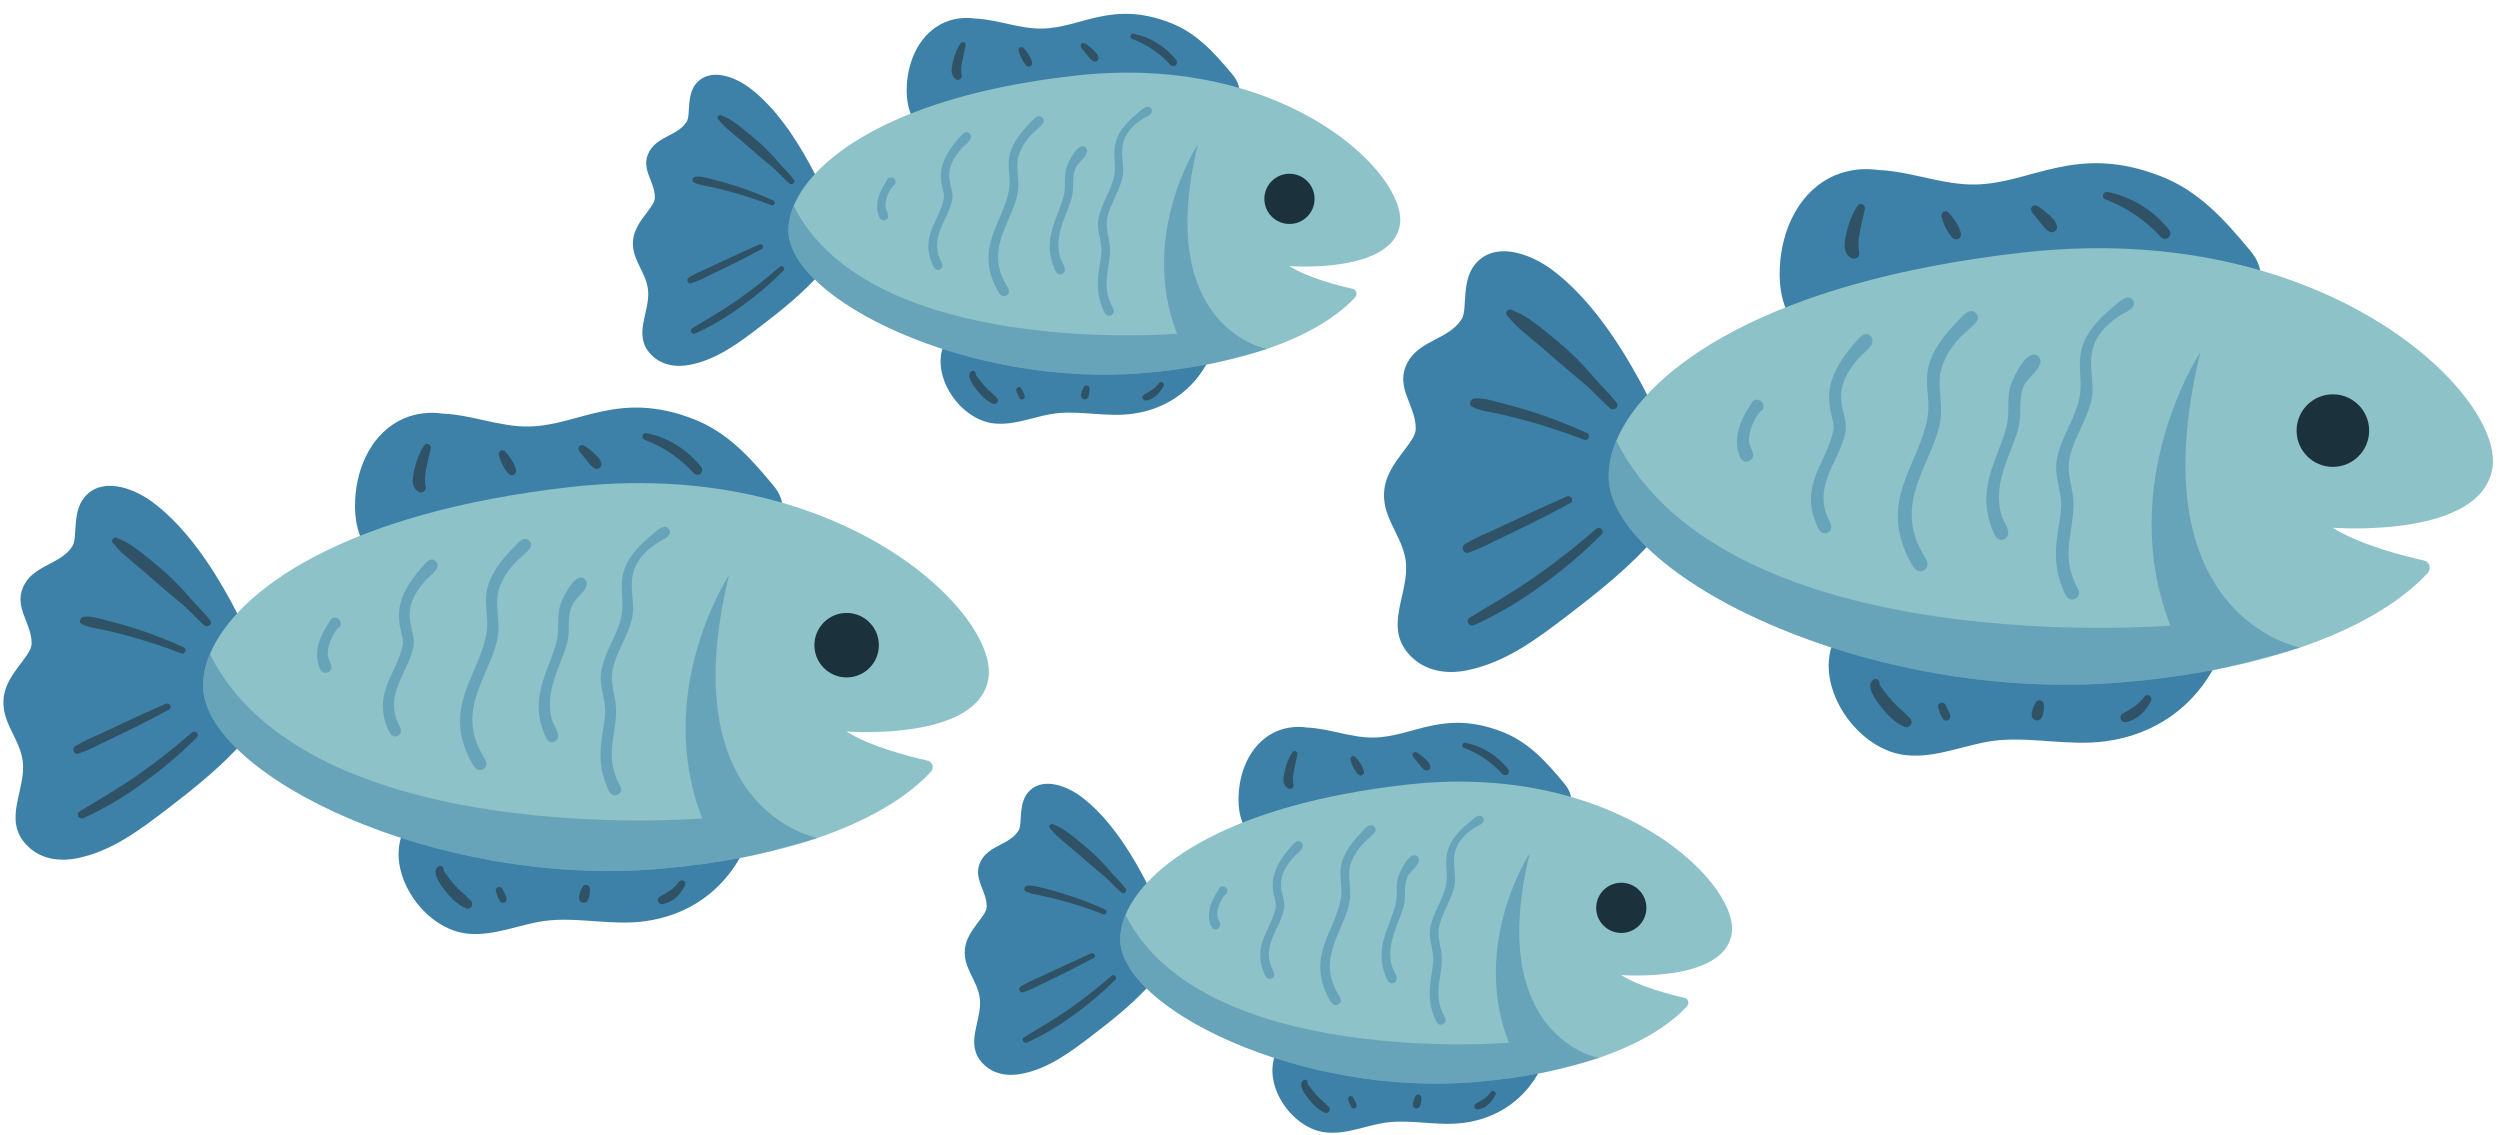
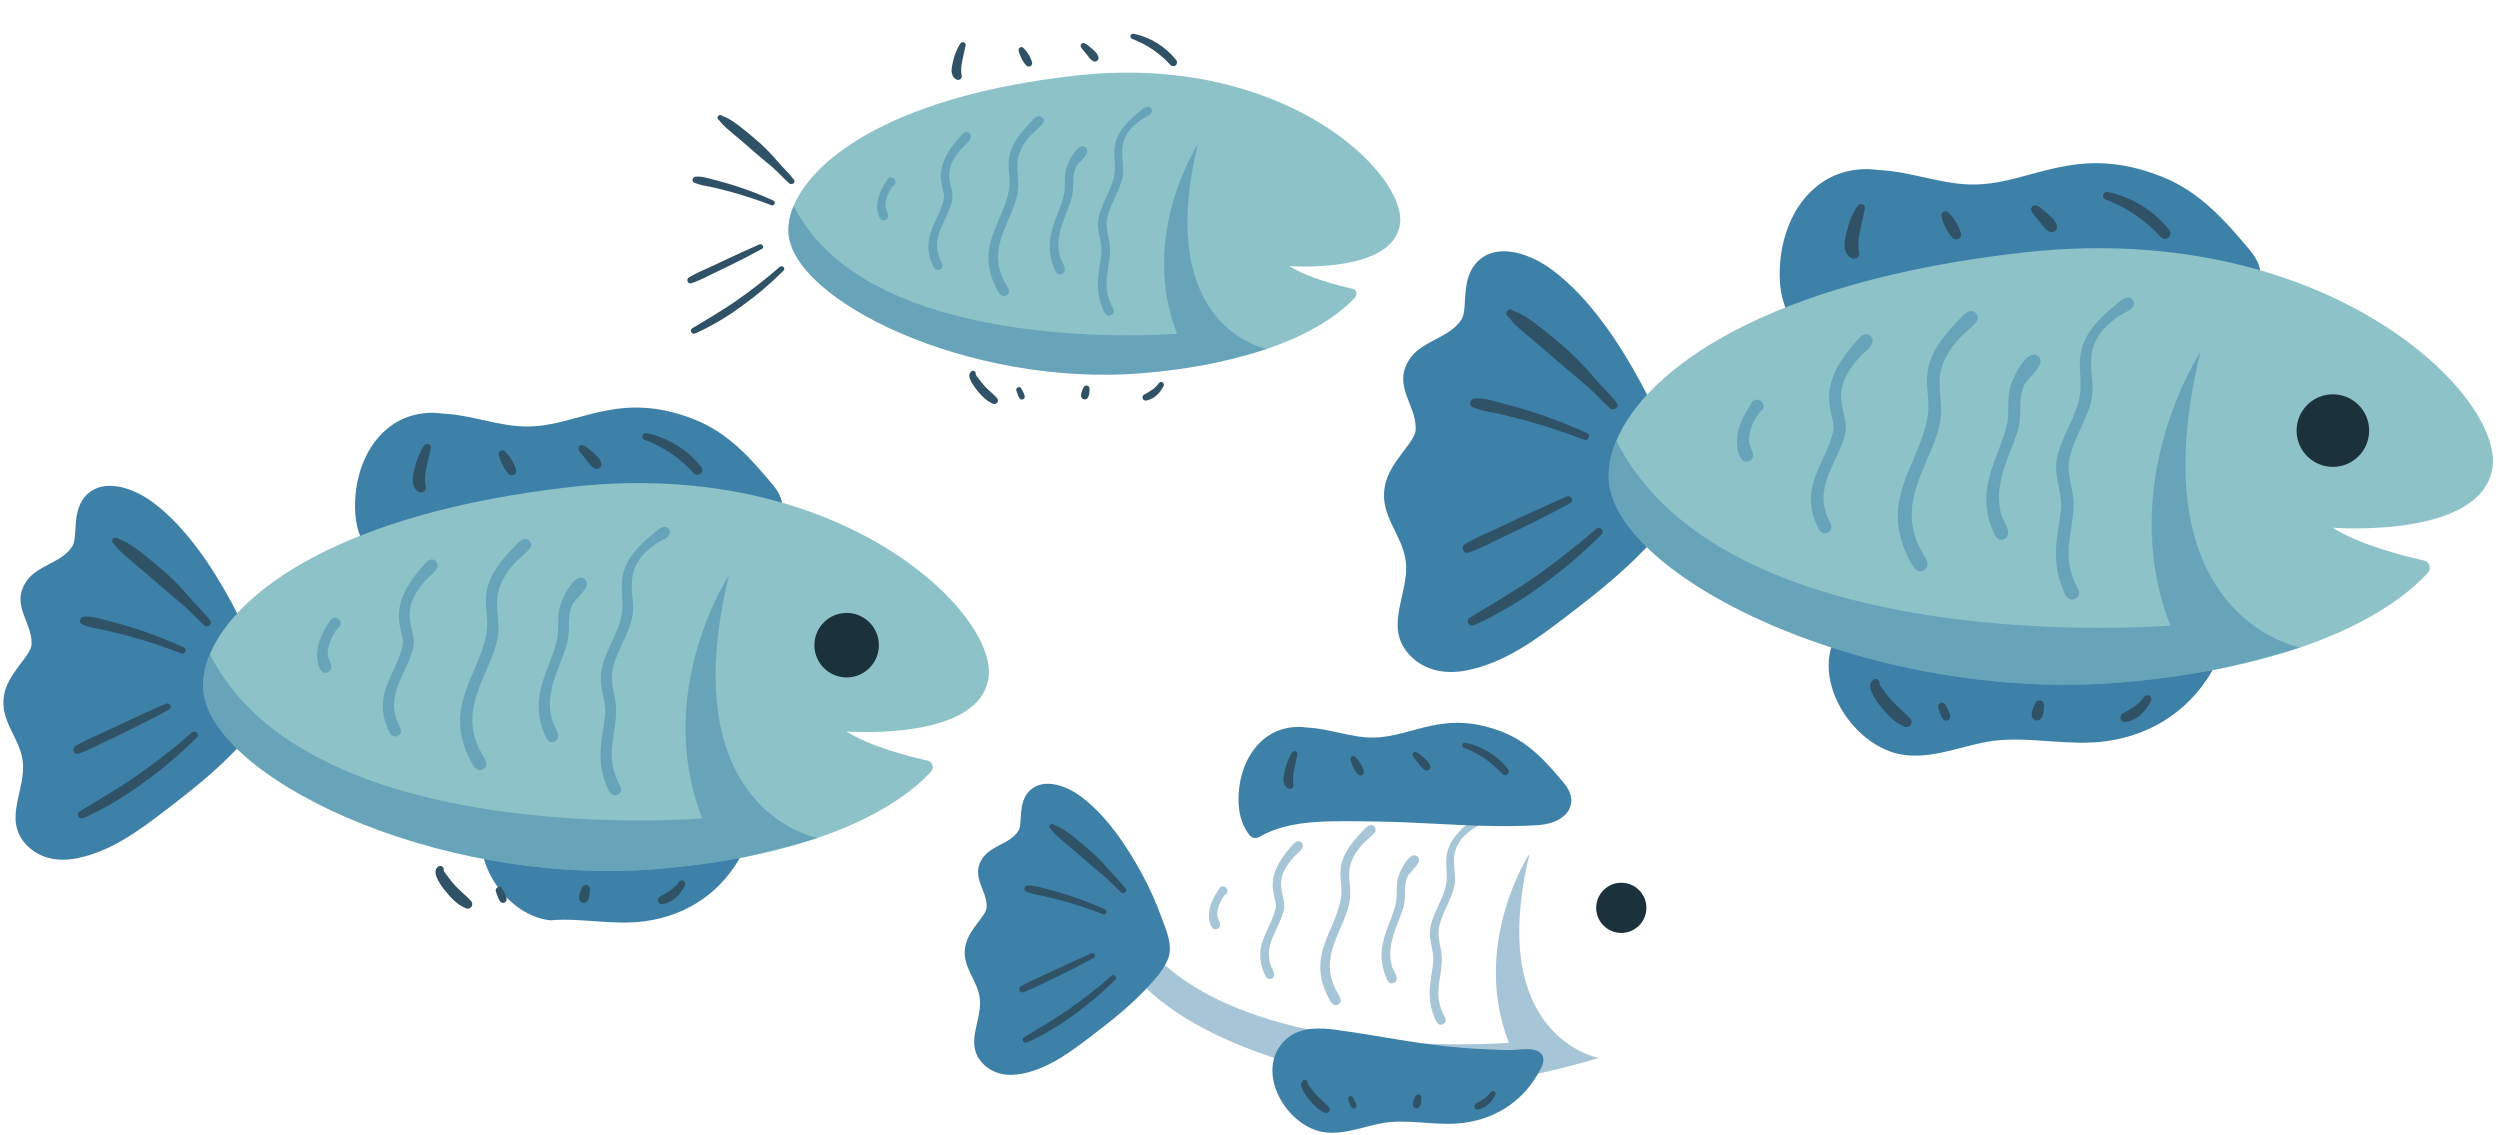
<svg xmlns="http://www.w3.org/2000/svg" height="434.6" preserveAspectRatio="xMidYMid meet" version="1.0" viewBox="-1.3 -5.3 957.5 434.6" width="957.5" zoomAndPan="magnify">
  <g>
    <g id="change1_5">
-       <path d="M298.37,189.593c-0.228,2.875-1.668,5.517-3.96,7.267c-3.551,2.98-8.348,4.015-12.975,4.298 c-25.932,1.587-52.532-1.466-78.561-1.8c-10.401-0.133-20.875-0.471-31.264,0.314 c-9.314,0.689-18.676,2.585-26.855,7.296c-1.412,0.812-3.193,0.58-4.349-0.568 c-4.772-5.702-6.064-13.047-5.678-20.307c0.652-12.697,6.487-25.84,18.749-31.168 c4.676-1.941,9.793-2.567,14.799-1.812c11.15,0.435,21.95,5.195,33.197,4.929 c19.256-0.447,34.079-14.025,62.842-2.839c13.238,5.148,21.742,14.845,30.583,25.424 C297.223,183.407,298.545,186.546,298.37,189.593z M283.282,321.019c-7.647,15.028-21.105,24.306-37.715,26.529 c-12.117,1.619-24.076-1.377-36.096-0.374c-10.764,0.906-20.73,6.221-31.735,5.11 c-19.123-1.921-35.879-30.068-20.15-45.398c3.503-3.419,8.058-5.038,12.854-5.581 c4.354-0.317,8.731-0.106,13.035,0.628c20.15,2.682,39.877,7.031,60.197,8.637 c8.167,0.652,16.349,1.055,24.547,1.208c4.216,0.072,13.687-2.247,16.043,2.863c0.06,0.157,0.121,0.302,0.169,0.459 C285.058,317.02,284.224,319.182,283.282,321.019z M92.746,277.803c0.415-0.479,0.827-0.962,1.234-1.449 c2.519-2.797,4.562-5.988,6.047-9.446c2.615-6.781-1.029-14.291-3.381-20.8c-2.632-7.278-5.816-14.344-9.526-21.136 c-7.452-13.651-17.374-28.58-29.974-37.95c-6.553-4.874-18.008-9.635-25.079-2.972 c-6.207,5.849-3.453,16.247-5.585,19.739c-4.202,6.883-14.126,7.159-18.294,14.516 c-4.913,8.672,2.763,14.678,2.62,23.001c-0.08,4.659-9.241,11.107-10.608,19.923 c-1.503,9.695,5.873,15.781,7.167,24.697c1.598,11.007-7.836,22.462,1.402,32.301 c5.127,5.461,12.397,6.601,19.495,5.173c13.197-2.655,23.962-10.816,34.398-18.797 C73.332,296.443,83.922,287.983,92.746,277.803z" fill="#3D81A8" />
+       <path d="M298.37,189.593c-0.228,2.875-1.668,5.517-3.96,7.267c-3.551,2.98-8.348,4.015-12.975,4.298 c-25.932,1.587-52.532-1.466-78.561-1.8c-10.401-0.133-20.875-0.471-31.264,0.314 c-9.314,0.689-18.676,2.585-26.855,7.296c-1.412,0.812-3.193,0.58-4.349-0.568 c-4.772-5.702-6.064-13.047-5.678-20.307c0.652-12.697,6.487-25.84,18.749-31.168 c4.676-1.941,9.793-2.567,14.799-1.812c11.15,0.435,21.95,5.195,33.197,4.929 c19.256-0.447,34.079-14.025,62.842-2.839c13.238,5.148,21.742,14.845,30.583,25.424 C297.223,183.407,298.545,186.546,298.37,189.593z M283.282,321.019c-7.647,15.028-21.105,24.306-37.715,26.529 c-12.117,1.619-24.076-1.377-36.096-0.374c-19.123-1.921-35.879-30.068-20.15-45.398c3.503-3.419,8.058-5.038,12.854-5.581 c4.354-0.317,8.731-0.106,13.035,0.628c20.15,2.682,39.877,7.031,60.197,8.637 c8.167,0.652,16.349,1.055,24.547,1.208c4.216,0.072,13.687-2.247,16.043,2.863c0.06,0.157,0.121,0.302,0.169,0.459 C285.058,317.02,284.224,319.182,283.282,321.019z M92.746,277.803c0.415-0.479,0.827-0.962,1.234-1.449 c2.519-2.797,4.562-5.988,6.047-9.446c2.615-6.781-1.029-14.291-3.381-20.8c-2.632-7.278-5.816-14.344-9.526-21.136 c-7.452-13.651-17.374-28.58-29.974-37.95c-6.553-4.874-18.008-9.635-25.079-2.972 c-6.207,5.849-3.453,16.247-5.585,19.739c-4.202,6.883-14.126,7.159-18.294,14.516 c-4.913,8.672,2.763,14.678,2.62,23.001c-0.08,4.659-9.241,11.107-10.608,19.923 c-1.503,9.695,5.873,15.781,7.167,24.697c1.598,11.007-7.836,22.462,1.402,32.301 c5.127,5.461,12.397,6.601,19.495,5.173c13.197-2.655,23.962-10.816,34.398-18.797 C73.332,296.443,83.922,287.983,92.746,277.803z" fill="#3D81A8" />
    </g>
    <g id="change2_3">
      <path d="M377.316,254.226c-3.479,24.596-54.447,20.633-54.447,20.633 c9.23,5.811,24.04,9.592,31.095,11.162c1.365,0.306,2.224,1.66,1.919,3.026c-0.095,0.425-0.298,0.819-0.59,1.142 c-0.133,0.145-0.278,0.302-0.423,0.471c-4.482,4.832-14.412,13.494-33.39,21.346 c-2.984,1.232-6.197,2.452-9.652,3.624c0,0-0.036,0.012-0.097,0.036c-2.09,0.713-4.272,1.409-6.548,2.09 c-7.015,2.099-14.132,3.845-21.322,5.231c-10.755,2.083-21.615,3.579-32.533,4.482 c-86.29,7.381-174.84-36.398-174.864-70.163c0.059-4.154,0.951-8.253,2.622-12.056v-0.012 c10.172-24.27,50.955-54.241,138.563-64.062c29.645-3.322,55.739-0.713,77.798,5.279 C349.978,201.265,379.805,236.709,377.316,254.226z" fill="#8CC2C8" />
    </g>
    <g id="change3_3">
      <circle cx="322.962" cy="241.805" fill="#1B313C" r="12.347" />
    </g>
    <g id="change4_3">
      <path d="M79.224,232.395c-2.405-3.173-5.321-5.854-7.908-8.862c-2.585-3.07-5.359-5.976-8.306-8.7 c-2.979-2.692-6.062-5.256-9.21-7.748c-1.521-1.204-3.08-2.348-4.675-3.452c-0.829-0.552-1.687-1.058-2.571-1.518 c-0.948-0.516-2.067-0.819-2.972-1.379c-1.225-0.758-2.696,1.059-1.567,2.031c0.741,0.638,1.281,1.534,1.973,2.234 c0.7,0.707,1.379,1.432,2.125,2.09c1.429,1.262,2.895,2.486,4.366,3.7c3.021,2.493,5.981,5.064,8.916,7.657 c2.875,2.541,5.866,4.96,8.808,7.424c3.078,2.578,5.7,5.645,8.693,8.319 C78.072,235.24,80.297,233.81,79.224,232.395z M69.18,242.671c-6.088-2.778-12.332-5.199-18.701-7.252 c-3.172-1.018-6.369-1.96-9.603-2.763c-3.135-0.777-6.731-2.048-9.988-1.79c-1.4,0.111-2.296,2.168-0.786,2.902 c2.894,1.407,6.386,1.7,9.5,2.434c3.242,0.763,6.477,1.566,9.685,2.463c6.397,1.788,12.73,3.903,18.924,6.3 C69.528,245.474,70.475,243.259,69.18,242.671z M62.145,264.246c-5.845,2.565-11.653,5.209-17.422,7.934 c-2.88,1.36-5.764,2.712-8.652,4.056c-2.944,1.208-5.801,2.619-8.55,4.222c-1.447,0.94-0.563,3.42,1.214,2.881 c2.953-1.044,5.825-2.306,8.591-3.777c2.963-1.412,5.921-2.832,8.876-4.261c5.821-2.814,11.564-5.766,17.229-8.855 C64.903,265.643,63.61,263.604,62.145,264.246z M72.219,275.265c-6.626,5.781-13.553,11.207-20.752,16.257 c-7.181,5.031-14.761,9.382-22.245,13.932c-1.671,1.016-0.212,3.304,1.496,2.559 c8.136-3.723,15.86-8.289,23.044-13.624c7.24-5.181,14.035-10.957,20.313-17.269 C75.277,275.909,73.48,274.164,72.219,275.265z M267.127,173.367c-5.236-6.537-12.579-11.055-20.775-12.781 c-0.716-0.169-1.433,0.275-1.602,0.991c-0.16,0.678,0.23,1.366,0.895,1.576c7.218,2.718,13.678,7.127,18.84,12.858 c0.734,0.72,1.909,0.72,2.643,0C267.833,175.27,267.833,174.106,267.127,173.367z M229.011,172.029 c-0.154-0.461-0.351-0.906-0.588-1.33c-0.249-0.424-0.554-0.813-0.906-1.156c-0.495-0.522-1.016-1.019-1.562-1.487 c-0.527-0.466-1.064-0.92-1.611-1.363c-0.368-0.298-0.738-0.594-1.133-0.855 c-0.136-0.089-0.27-0.183-0.412-0.259c-0.105-0.052-0.213-0.097-0.325-0.133c-0.075-0.036-0.15-0.079-0.221-0.116 c-0.638-0.374-1.459-0.16-1.834,0.479c-0.245,0.418-0.245,0.937,0,1.355c0.054,0.091,0.114,0.178,0.177,0.263 l-0.061-0.169c0.045,0.141,0.104,0.277,0.177,0.406c0.101,0.156,0.213,0.305,0.335,0.446 c0.089,0.114,0.083,0.104,0.051,0.062c0.301,0.392,0.617,0.765,0.937,1.14c0.521,0.61,1.026,1.232,1.516,1.866 c0.266,0.353,0.527,0.71,0.808,1.051c0.141,0.171,0.281,0.343,0.42,0.516c0.247,0.285,0.529,0.539,0.838,0.755 c-0.138-0.107-0.277-0.213-0.415-0.321c0.369,0.32,0.761,0.611,1.174,0.871c0.866,0.492,1.966,0.188,2.458-0.677 c0.232-0.409,0.295-0.893,0.176-1.348V172.029z M196.35,174.631c-0.357-1.357-0.933-2.646-1.704-3.818 c-0.335-0.551-0.698-1.085-1.089-1.598c-0.239-0.325-0.499-0.633-0.78-0.922c-0.233-0.233-0.451-0.483-0.675-0.726 c-0.454-0.448-1.151-0.538-1.704-0.22c-0.54,0.33-0.802,0.974-0.646,1.588c0.17,0.603,0.3,1.215,0.526,1.798 c0.274,0.712,0.585,1.408,0.932,2.087c0.596,1.263,1.394,2.421,2.363,3.426c0.538,0.525,1.359,0.631,2.013,0.26 C196.22,176.112,196.528,175.356,196.35,174.631z M161.149,165.347c-0.462,0.651-0.876,1.335-1.24,2.046 c-0.366,0.74-0.712,1.489-1.023,2.253c-0.592,1.503-1.07,3.048-1.429,4.623c-0.714,2.989-1.624,6.949,1.606,8.802 c0.891,0.491,2.011,0.167,2.502-0.724c0.224-0.406,0.286-0.882,0.174-1.333c-0.122-0.424-0.194-0.862-0.213-1.303 c-0.047-0.532-0.066-1.067-0.058-1.601c0.048-1.177,0.186-2.349,0.414-3.505c0.238-1.358,0.558-2.699,0.855-4.045 c0.143-0.648,0.28-1.297,0.441-1.942c0.185-0.742,0.317-1.474,0.473-2.217c0.179-0.738-0.274-1.482-1.012-1.661 C162.064,164.601,161.463,164.845,161.149,165.347z M260.533,332.037c-0.655-0.362-1.479-0.146-1.872,0.491 c-0.113,0.163-0.229,0.324-0.347,0.483l-0.023,0.032l-0.044,0.052c-0.062,0.075-0.124,0.151-0.187,0.226 c-0.265,0.315-0.543,0.622-0.838,0.909c-0.282,0.274-0.594,0.526-0.894,0.781c-0.146,0.135-0.3,0.261-0.462,0.376 c0.437-0.282-0.114,0.106-0.255,0.2c0.035-0.027,0.056-0.045-0.004,0c-1.341,0.931-2.741,1.774-4.192,2.521 c-0.676,0.403-0.952,1.243-0.645,1.968c0.313,0.718,1.1,1.104,1.859,0.912c1.93-0.404,3.71-1.337,5.142-2.693 c0.715-0.649,1.351-1.38,1.897-2.176c0.513-0.697,0.966-1.436,1.355-2.209 C261.39,333.255,261.173,332.428,260.533,332.037z M224.605,335.085c0-0.824-0.667-1.491-1.491-1.492 c-0.53-0-1.021,0.281-1.288,0.739c-0.247,0.412-0.466,0.84-0.655,1.282c-0.133,0.342-0.27,0.686-0.388,1.034 c-0.113,0.324-0.197,0.657-0.249,0.996c-0.114,0.466-0.126,0.952-0.034,1.423 c0.224,0.966,1.188,1.569,2.155,1.345c0.026-0.006,0.052-0.013,0.078-0.02l0.431-0.182 c0.268-0.157,0.491-0.38,0.648-0.648c0.177-0.28,0.312-0.584,0.4-0.904c0.107-0.326,0.185-0.661,0.233-1.001 c0.076-0.492,0.145-1.005,0.183-1.503C224.64,335.798,224.632,335.441,224.605,335.085z M179.082,339.759 c-0.96-1.02-1.933-1.988-2.987-2.91c-1.087-0.941-2.121-1.942-3.096-2.999c-0.472-0.516-0.928-1.046-1.368-1.59 c-0.093-0.114-0.184-0.229-0.276-0.345l-0.089-0.112c-0.003-0.006-0.017-0.025-0.062-0.084 c-0.223-0.295-0.438-0.595-0.662-0.889c-0.479-0.627-0.974-1.245-1.446-1.877c0.112,0.149-0.124-0.181-0.147-0.216 c-0.099-0.14-0.185-0.289-0.257-0.445c0.023,0.057-0.019-0.463-0.067-0.266c0.176-0.725-0.269-1.456-0.994-1.633 c-0.444-0.108-0.913,0.016-1.246,0.329c-1.6,1.351-0.703,3.55,0.065,5.093c0.822,1.518,1.803,2.944,2.927,4.254 c2.088,2.601,4.482,5.102,7.591,6.431c0.76,0.42,1.712,0.23,2.252-0.45 C179.746,341.358,179.688,340.384,179.082,339.759z M192.709,338.775c-0.174-0.716-0.438-1.407-0.786-2.057 c-0.269-0.57-0.566-1.12-0.87-1.673c-0.379-0.637-1.203-0.846-1.84-0.466c-0.515,0.307-0.765,0.919-0.61,1.499 c0.193,0.599,0.389,1.192,0.618,1.779c0.231,0.7,0.551,1.368,0.951,1.987c0.189,0.307,0.484,0.534,0.829,0.638 c0.301,0.075,0.618,0.05,0.903-0.07c0.279-0.109,0.513-0.309,0.663-0.568 C192.741,339.515,192.791,339.136,192.709,338.775z" fill="#2F5266" />
    </g>
    <g id="change1_6">
      <path d="M311.828,315.631c0,0-0.036,0.012-0.097,0.036 c-1.111,0.338-11.694,3.624-27.87,7.321c-10.755,2.083-21.615,3.579-32.533,4.482 c-86.29,7.381-174.84-36.398-174.864-70.163c0.059-4.154,0.951-8.253,2.622-12.056 c37.884,75.454,188.571,62.909,188.571,62.909c-18.957-48.722,10.241-93.156,10.241-93.156 C255.919,305.497,311.828,315.631,311.828,315.631z M230.829,295.104c0.793,1.939,1.758,5.281,4.56,3.858 c2.427-1.483,0.61-3.455-0.191-5.227c-4.607-10.185-0.564-17.428-0.514-26.714 c0.031-5.795-2.614-10.447-1.242-16.361c1.623-6.996,6.234-13.071,7.513-20.134 c1.488-8.215-5.337-18.183,9.695-28.01c1.526-0.998,5.852-2.379,4.344-5.06c-1.791-2.67-5.142,0.901-6.553,2.047 c-16.609,13.485-9.972,21.116-11.621,30.558c-1.316,7.536-6.458,13.944-7.809,21.558 c-0.942,5.306,1.198,9.621,1.479,14.785C230.839,272.818,226.071,283.475,230.829,295.104z M207.312,276.096 c0.712,1.703,1.71,3.618,3.898,2.6c3.068-1.731-0.354-5.807-1.002-7.968c-3.579-11.94,4.577-22.907,6.011-31.122 c0.811-4.646-0.402-9.262,1.85-13.615c1.207-2.334,7.497-6.644,4.672-9.445c-3.659-3.099-8.114,6.426-9.076,8.823 c-1.979,4.929-0.519,9.995-1.78,15.012C209.055,251.642,201.155,261.367,207.312,276.096z M178.925,286.021 c0.979,1.878,2.372,4.721,4.933,3.243c2.361-1.622,0.531-3.891-0.506-5.674 c-10.618-18.261,4.58-31.884,6.155-46.256c0.693-6.32-1.73-11.969,0.734-18.243 c4.556-11.604,14.436-13.288,11.301-17.169c-2.136-2.256-4.549,0.821-5.968,2.274 c-16.431,16.823-8.589,22.565-10.635,33.485C181.899,253.905,168.206,265.451,178.925,286.021z M147.4,274.193 c0.696,1.575,1.704,3.26,3.687,2.327c2.415-1.377,0.471-3.795-0.235-5.555c-4.371-10.898,3.983-18.682,6.139-28.236 c1.63-7.225-6.825-13.118,5.075-26.128c1.409-1.54,5.942-4.395,3.571-6.96c-1.944-1.797-3.563,0.317-4.836,1.723 c-15.516,17.136-6.707,25.116-7.848,30.447C150.543,253.063,141.23,260.233,147.4,274.193z M120.177,246.653 c0.148,2.098,1.136,7.173,4.392,5.367c2.569-1.701-0.314-4.479-0.35-6.646c-0.084-5.076,3.573-10.347,4.481-10.431 c0.785-0.965,0.639-2.383-0.325-3.168c-0.949-0.772-2.34-0.645-3.134,0.285 C125.224,232.993,119.638,239.016,120.177,246.653z" fill="#3D81A8" opacity=".46" />
    </g>
  </g>
  <g>
    <g id="change1_3">
-       <path d="M473.42,30.21c-0.177,2.238-1.298,4.296-3.083,5.658c-2.765,2.32-6.5,3.126-10.103,3.346 c-20.192,1.236-40.904-1.142-61.171-1.402c-8.099-0.104-16.254-0.367-24.344,0.245 c-7.252,0.536-14.542,2.013-20.91,5.681c-1.099,0.632-2.486,0.452-3.386-0.442 c-3.716-4.44-4.722-10.159-4.421-15.812c0.508-9.886,5.051-20.12,14.599-24.268 c3.641-1.511,7.625-1.999,11.523-1.411c8.682,0.339,17.091,4.045,25.849,3.838 c14.994-0.348,26.535-10.921,48.932-2.211c10.307,4.009,16.929,11.559,23.813,19.796 C472.526,25.394,473.556,27.838,473.42,30.21z M461.671,132.545c-5.954,11.702-16.433,18.926-29.367,20.657 c-9.435,1.26-18.747-1.072-28.106-0.292c-8.381,0.706-16.141,4.844-24.711,3.979 c-14.89-1.496-27.937-23.413-15.69-35.349c2.728-2.662,6.274-3.922,10.008-4.346 c3.39-0.246,6.798-0.082,10.149,0.489c15.69,2.088,31.05,5.474,46.872,6.726 c6.359,0.508,12.73,0.822,19.114,0.941c3.283,0.057,10.657-1.75,12.492,2.229 c0.047,0.122,0.094,0.235,0.132,0.357C463.054,129.431,462.405,131.115,461.671,132.545z M313.31,98.895 c0.323-0.373,0.644-0.749,0.961-1.128c1.962-2.178,3.552-4.662,4.709-7.355 c2.036-5.28-0.801-11.128-2.633-16.196c-2.049-5.667-4.529-11.169-7.417-16.458 c-5.802-10.629-13.528-22.254-23.339-29.55c-5.103-3.795-14.022-7.502-19.527-2.314 c-4.833,4.554-2.689,12.651-4.348,15.37c-3.272,5.359-10.999,5.574-14.244,11.303 c-3.825,6.752,2.151,11.429,2.04,17.91c-0.062,3.628-7.195,8.648-8.26,15.513 c-1.171,7.549,4.573,12.287,5.581,19.23c1.245,8.571-6.101,17.49,1.092,25.151 c3.992,4.252,9.653,5.14,15.18,4.028c10.276-2.067,18.658-8.422,26.784-14.636 C298.194,113.409,306.44,106.822,313.31,98.895z" fill="#3D81A8" />
-     </g>
+       </g>
    <g id="change2_2">
      <path d="M534.891,80.537c-2.709,19.151-42.395,16.066-42.395,16.066 c7.187,4.524,18.719,7.469,24.212,8.691c1.063,0.238,1.732,1.293,1.494,2.356c-0.074,0.331-0.232,0.637-0.459,0.889 c-0.103,0.113-0.216,0.235-0.329,0.367c-3.49,3.763-11.222,10.507-25.999,16.621 c-2.323,0.959-4.825,1.909-7.516,2.822c0,0-0.028,0.009-0.075,0.028c-1.627,0.555-3.327,1.097-5.098,1.627 c-5.463,1.634-11.004,2.994-16.602,4.073c-8.374,1.622-16.831,2.787-25.331,3.49 c-67.19,5.747-136.139-28.341-136.158-54.633c0.046-3.234,0.74-6.426,2.041-9.388v-0.009 c7.92-18.898,39.676-42.235,107.892-49.882c23.083-2.587,43.401-0.555,60.577,4.111 C513.604,39.299,536.828,66.897,534.891,80.537z" fill="#8CC2C8" />
    </g>
    <g id="change3_2">
-       <circle cx="492.568" cy="70.865" fill="#1B313C" r="9.614" />
-     </g>
+       </g>
    <g id="change4_2">
      <path d="M302.782,63.538c-1.872-2.471-4.143-4.558-6.157-6.9c-2.013-2.391-4.173-4.653-6.467-6.774 c-2.319-2.096-4.721-4.093-7.171-6.033c-1.184-0.938-2.398-1.829-3.64-2.688 c-0.646-0.43-1.314-0.824-2.002-1.182c-0.739-0.402-1.609-0.638-2.314-1.074 c-0.954-0.59-2.099,0.824-1.22,1.581c0.577,0.497,0.997,1.195,1.536,1.74c0.545,0.55,1.074,1.115,1.654,1.627 c1.113,0.983,2.254,1.936,3.399,2.881c2.352,1.941,4.657,3.943,6.943,5.962c2.239,1.978,4.568,3.862,6.859,5.781 c2.397,2.007,4.438,4.395,6.769,6.477C301.884,65.754,303.617,64.64,302.782,63.538z M294.961,71.54 c-4.74-2.163-9.602-4.048-14.561-5.646c-2.47-0.793-4.959-1.526-7.477-2.151 c-2.441-0.605-5.241-1.595-7.777-1.394c-1.09,0.086-1.787,1.688-0.612,2.26c2.253,1.096,4.973,1.324,7.397,1.895 c2.525,0.594,5.043,1.219,7.541,1.918c4.981,1.392,9.912,3.039,14.735,4.905 C295.231,73.722,295.969,71.997,294.961,71.54z M289.483,88.339c-4.551,1.997-9.073,4.056-13.566,6.178 c-2.243,1.059-4.488,2.112-6.737,3.158c-2.293,0.94-4.517,2.039-6.657,3.288 c-1.127,0.732-0.438,2.663,0.946,2.243c2.3-0.813,4.535-1.796,6.689-2.941c2.307-1.099,4.611-2.205,6.912-3.318 c4.532-2.191,9.004-4.49,13.415-6.895C291.63,89.427,290.624,87.839,289.483,88.339z M297.327,96.918 c-5.16,4.501-10.553,8.726-16.158,12.659c-5.591,3.917-11.494,7.305-17.321,10.848 c-1.301,0.791-0.165,2.573,1.165,1.993c6.335-2.899,12.349-6.454,17.943-10.608 c5.638-4.034,10.928-8.532,15.816-13.447C299.708,97.42,298.309,96.061,297.327,96.918z M449.092,17.576 c-4.077-5.09-9.795-8.608-16.176-9.952c-0.557-0.132-1.116,0.214-1.248,0.771 c-0.125,0.528,0.179,1.063,0.697,1.227c5.62,2.116,10.65,5.55,14.67,10.012c0.572,0.56,1.486,0.56,2.058,0 C449.642,19.058,449.642,18.151,449.092,17.576z M419.413,16.534c-0.12-0.359-0.273-0.706-0.458-1.036 c-0.194-0.33-0.431-0.633-0.705-0.9c-0.385-0.407-0.791-0.793-1.216-1.158c-0.411-0.363-0.829-0.717-1.255-1.061 c-0.287-0.232-0.574-0.462-0.882-0.666c-0.106-0.07-0.21-0.142-0.321-0.202 c-0.082-0.041-0.166-0.075-0.253-0.103c-0.058-0.028-0.117-0.061-0.172-0.09 c-0.497-0.291-1.136-0.124-1.428,0.373c-0.191,0.326-0.191,0.729,0,1.055c0.042,0.07,0.088,0.139,0.138,0.205 l-0.048-0.131c0.035,0.11,0.081,0.216,0.138,0.316c0.079,0.122,0.166,0.238,0.261,0.347 c0.07,0.089,0.064,0.081,0.04,0.049c0.235,0.305,0.48,0.596,0.73,0.888c0.405,0.475,0.799,0.959,1.18,1.453 c0.207,0.275,0.41,0.553,0.629,0.819c0.11,0.133,0.219,0.267,0.327,0.402c0.193,0.222,0.412,0.419,0.653,0.588 c-0.108-0.083-0.215-0.166-0.323-0.25c0.287,0.249,0.593,0.475,0.914,0.678 c0.674,0.383,1.531,0.147,1.914-0.527C419.456,17.265,419.505,16.889,419.413,16.534L419.413,16.534z M393.981,18.56c-0.278-1.056-0.726-2.061-1.327-2.973c-0.261-0.429-0.544-0.845-0.848-1.244 c-0.186-0.253-0.389-0.493-0.607-0.718c-0.181-0.182-0.351-0.376-0.525-0.565 c-0.354-0.349-0.896-0.419-1.327-0.171c-0.421,0.257-0.625,0.759-0.503,1.237 c0.132,0.47,0.234,0.946,0.41,1.4c0.213,0.554,0.456,1.097,0.726,1.625c0.464,0.984,1.085,1.885,1.84,2.668 c0.419,0.409,1.058,0.491,1.567,0.202C393.88,19.714,394.12,19.125,393.981,18.56z M366.572,11.331 c-0.36,0.507-0.682,1.04-0.966,1.593c-0.285,0.576-0.555,1.159-0.797,1.754 c-0.461,1.17-0.833,2.374-1.112,3.6c-0.556,2.327-1.265,5.411,1.25,6.854c0.694,0.382,1.566,0.13,1.948-0.564 c0.174-0.317,0.223-0.687,0.136-1.038c-0.095-0.33-0.151-0.671-0.166-1.015c-0.036-0.415-0.051-0.831-0.045-1.247 c0.037-0.917,0.145-1.829,0.322-2.729c0.185-1.057,0.435-2.102,0.666-3.15c0.111-0.505,0.218-1.01,0.343-1.512 c0.144-0.577,0.247-1.148,0.369-1.726c0.14-0.575-0.213-1.154-0.788-1.293 C367.284,10.751,366.817,10.941,366.572,11.331z M443.957,141.124c-0.51-0.282-1.152-0.114-1.458,0.382 c-0.088,0.127-0.178,0.252-0.27,0.376l-0.018,0.025l-0.034,0.041c-0.049,0.059-0.096,0.118-0.145,0.176 c-0.207,0.245-0.423,0.484-0.653,0.708c-0.219,0.213-0.462,0.41-0.696,0.608 c-0.114,0.105-0.234,0.203-0.359,0.293c0.34-0.22-0.089,0.083-0.198,0.156c0.027-0.021,0.044-0.035-0.003,0 c-1.044,0.725-2.134,1.381-3.264,1.963c-0.527,0.314-0.741,0.968-0.502,1.532c0.244,0.559,0.856,0.86,1.448,0.711 c1.503-0.315,2.889-1.041,4.004-2.097c0.556-0.506,1.052-1.074,1.477-1.694c0.399-0.543,0.752-1.118,1.055-1.72 C444.625,142.073,444.456,141.429,443.957,141.124z M415.982,143.498c0-0.641-0.519-1.161-1.161-1.161 c-0.413-0-0.795,0.219-1.003,0.575c-0.193,0.321-0.363,0.654-0.51,0.998 c-0.103,0.267-0.21,0.534-0.302,0.805c-0.088,0.252-0.153,0.512-0.194,0.776c-0.089,0.363-0.098,0.741-0.027,1.108 c0.174,0.752,0.925,1.221,1.678,1.047c0.02-0.005,0.041-0.01,0.061-0.015l0.336-0.142 c0.209-0.122,0.382-0.296,0.504-0.505c0.138-0.218,0.243-0.455,0.311-0.704c0.083-0.254,0.144-0.515,0.182-0.779 c0.06-0.383,0.113-0.782,0.143-1.171C416.01,144.053,416.003,143.775,415.982,143.498z M380.536,147.137 c-0.748-0.794-1.505-1.548-2.326-2.266c-0.847-0.733-1.651-1.512-2.411-2.336 c-0.367-0.402-0.722-0.815-1.065-1.238c-0.072-0.089-0.144-0.178-0.215-0.268l-0.069-0.087 c-0.003-0.004-0.013-0.019-0.048-0.066c-0.173-0.23-0.341-0.464-0.516-0.692 c-0.373-0.488-0.758-0.969-1.126-1.461c0.087,0.116-0.097-0.141-0.115-0.168c-0.077-0.109-0.144-0.225-0.2-0.347 c0.018,0.044-0.015-0.36-0.052-0.207c0.137-0.565-0.209-1.134-0.774-1.272c-0.346-0.084-0.711,0.012-0.97,0.256 c-1.246,1.052-0.547,2.764,0.05,3.966c0.64,1.182,1.404,2.292,2.279,3.312c1.626,2.025,3.49,3.973,5.91,5.008 c0.592,0.327,1.333,0.179,1.754-0.35C381.053,148.382,381.008,147.623,380.536,147.137z M391.146,146.37 c-0.135-0.558-0.341-1.096-0.612-1.601c-0.21-0.444-0.441-0.872-0.677-1.302 c-0.295-0.496-0.937-0.658-1.433-0.363c-0.401,0.239-0.595,0.716-0.475,1.167c0.15,0.467,0.303,0.928,0.481,1.385 c0.18,0.545,0.429,1.065,0.741,1.547c0.147,0.239,0.377,0.416,0.646,0.496c0.234,0.058,0.481,0.039,0.703-0.054 c0.217-0.085,0.399-0.24,0.517-0.442C391.171,146.947,391.21,146.652,391.146,146.37z" fill="#2F5266" />
    </g>
    <g id="change1_4">
      <path d="M483.899,128.35c0,0-0.028,0.009-0.075,0.028 c-0.865,0.263-9.105,2.822-21.701,5.7c-8.374,1.622-16.831,2.787-25.331,3.49 c-67.19,5.747-136.139-28.341-136.158-54.633c0.046-3.234,0.74-6.426,2.041-9.388 c29.498,58.752,146.831,48.984,146.831,48.984c-14.761-37.937,7.974-72.535,7.974-72.535 C440.365,120.459,483.899,128.35,483.899,128.35z M420.828,112.366c0.618,1.51,1.369,4.112,3.551,3.004 c1.89-1.155,0.475-2.69-0.149-4.07c-3.588-7.931-0.439-13.57-0.4-20.801c0.024-4.513-2.035-8.134-0.967-12.74 c1.263-5.447,4.854-10.178,5.85-15.677c1.158-6.396-4.156-14.158,7.549-21.81 c1.189-0.777,4.557-1.853,3.383-3.94c-1.395-2.079-4.004,0.702-5.103,1.594c-12.933,10.5-7.765,16.442-9.049,23.794 c-1.024,5.868-5.028,10.857-6.081,16.787c-0.733,4.132,0.932,7.491,1.152,11.512 C420.837,95.014,417.124,103.311,420.828,112.366z M402.517,97.566c0.554,1.326,1.331,2.817,3.036,2.025 c2.389-1.348-0.276-4.521-0.78-6.204c-2.787-9.297,3.564-17.836,4.68-24.233 c0.631-3.617-0.313-7.212,1.44-10.601c0.94-1.817,5.838-5.173,3.638-7.355c-2.849-2.413-6.318,5.004-7.067,6.87 c-1.541,3.838-0.404,7.783-1.386,11.689C403.875,78.525,397.723,86.097,402.517,97.566z M380.414,105.294 c0.762,1.462,1.847,3.676,3.841,2.525c1.838-1.263,0.413-3.03-0.394-4.418 c-8.268-14.219,3.566-24.826,4.793-36.017c0.539-4.921-1.347-9.319,0.572-14.205 c3.547-9.035,11.241-10.347,8.799-13.368c-1.663-1.756-3.542,0.639-4.647,1.771 c-12.794,13.099-6.688,17.57-8.281,26.073C382.729,80.287,372.067,89.277,380.414,105.294z M355.866,96.084 c0.542,1.226,1.327,2.538,2.871,1.812c1.881-1.073,0.367-2.955-0.183-4.325 c-3.404-8.485,3.101-14.547,4.78-21.986c1.269-5.626-5.314-10.214,3.951-20.344 c1.097-1.199,4.627-3.422,2.78-5.419c-1.514-1.399-2.774,0.247-3.765,1.341 c-12.082,13.343-5.222,19.556-6.111,23.707C358.314,79.631,351.062,85.214,355.866,96.084z M334.67,74.64 c0.115,1.634,0.884,5.585,3.42,4.179c2-1.325-0.245-3.487-0.273-5.175c-0.065-3.953,2.782-8.056,3.489-8.122 c0.611-0.751,0.498-1.855-0.253-2.466c-0.739-0.601-1.822-0.503-2.44,0.222 C338.599,64.003,334.25,68.694,334.67,74.64z" fill="#3D81A8" opacity=".46" />
    </g>
  </g>
  <g>
    <g id="change1_1">
      <path d="M600.509,301.75c-0.177,2.238-1.298,4.296-3.083,5.658 c-2.765,2.32-6.5,3.126-10.102,3.346c-20.192,1.236-40.904-1.142-61.171-1.402 c-8.099-0.103-16.254-0.367-24.344,0.245c-7.252,0.536-14.542,2.013-20.91,5.681 c-1.099,0.632-2.486,0.451-3.386-0.442c-3.716-4.44-4.722-10.159-4.421-15.812 c0.508-9.886,5.051-20.12,14.599-24.268c3.641-1.511,7.625-1.999,11.523-1.411 c8.682,0.339,17.091,4.045,25.849,3.838c14.994-0.348,26.535-10.921,48.932-2.211 c10.307,4.009,16.929,11.559,23.813,19.796C599.615,296.935,600.645,299.378,600.509,301.75z M588.76,404.085 c-5.954,11.702-16.433,18.926-29.367,20.657c-9.435,1.26-18.747-1.072-28.106-0.292 c-8.381,0.706-16.141,4.844-24.711,3.979c-14.89-1.496-27.937-23.413-15.69-35.349 c2.728-2.662,6.274-3.922,10.008-4.346c3.39-0.246,6.798-0.082,10.149,0.489 c15.69,2.088,31.05,5.474,46.872,6.726c6.359,0.508,12.73,0.822,19.114,0.941 c3.283,0.057,10.657-1.75,12.492,2.229c0.047,0.122,0.094,0.235,0.132,0.357 C590.143,400.972,589.494,402.655,588.76,404.085z M440.399,370.435c0.323-0.373,0.644-0.749,0.961-1.128 c1.962-2.178,3.552-4.662,4.709-7.355c2.036-5.28-0.801-11.128-2.633-16.196 c-2.049-5.667-4.529-11.169-7.417-16.458c-5.802-10.629-13.528-22.254-23.339-29.55 c-5.103-3.795-14.022-7.502-19.527-2.314c-4.833,4.554-2.689,12.651-4.348,15.37 c-3.272,5.359-10.999,5.574-14.244,11.303c-3.825,6.752,2.151,11.429,2.04,17.91 c-0.062,3.628-7.195,8.648-8.26,15.513c-1.171,7.549,4.573,12.287,5.581,19.23 c1.245,8.571-6.101,17.49,1.092,25.151c3.992,4.252,9.653,5.14,15.18,4.028 c10.276-2.067,18.658-8.422,26.784-14.636C425.283,384.95,433.529,378.362,440.399,370.435z" fill="#3D81A8" />
    </g>
    <g id="change2_1">
-       <path d="M661.98,352.077c-2.709,19.151-42.395,16.066-42.395,16.066 c7.187,4.524,18.719,7.469,24.212,8.691c1.063,0.238,1.732,1.293,1.494,2.356c-0.074,0.331-0.232,0.637-0.459,0.889 c-0.103,0.113-0.216,0.235-0.329,0.367c-3.49,3.763-11.222,10.507-25.999,16.621 c-2.323,0.959-4.826,1.909-7.516,2.822c0,0-0.028,0.009-0.075,0.028c-1.627,0.555-3.327,1.097-5.098,1.627 c-5.463,1.634-11.004,2.994-16.602,4.073c-8.374,1.622-16.831,2.787-25.331,3.49 c-67.19,5.747-136.139-28.341-136.158-54.633c0.046-3.234,0.74-6.426,2.041-9.388v-0.009 c7.92-18.898,39.676-42.235,107.892-49.882c23.083-2.587,43.401-0.555,60.577,4.111 C640.693,310.839,663.917,338.438,661.98,352.077z" fill="#8CC2C8" />
-     </g>
+       </g>
    <g id="change3_1">
      <circle cx="619.657" cy="342.406" fill="#1B313C" r="9.614" />
    </g>
    <g id="change4_1">
      <path d="M429.871,335.079c-1.872-2.471-4.143-4.558-6.157-6.9 c-2.013-2.391-4.173-4.653-6.467-6.774c-2.319-2.096-4.721-4.093-7.171-6.033 c-1.184-0.938-2.398-1.829-3.64-2.688c-0.646-0.429-1.314-0.824-2.002-1.182 c-0.739-0.402-1.609-0.637-2.314-1.074c-0.954-0.59-2.099,0.824-1.22,1.581 c0.577,0.497,0.997,1.195,1.536,1.74c0.545,0.55,1.074,1.115,1.654,1.627c1.113,0.983,2.254,1.936,3.399,2.881 c2.352,1.941,4.657,3.943,6.943,5.962c2.239,1.978,4.568,3.862,6.859,5.781c2.397,2.007,4.438,4.395,6.769,6.477 C428.973,337.294,430.706,336.181,429.871,335.079z M422.05,343.08c-4.74-2.163-9.602-4.048-14.561-5.646 c-2.47-0.793-4.959-1.526-7.477-2.151c-2.441-0.605-5.241-1.595-7.777-1.394c-1.09,0.086-1.788,1.688-0.612,2.26 c2.253,1.096,4.973,1.324,7.397,1.895c2.525,0.594,5.043,1.22,7.541,1.918c4.981,1.392,9.912,3.039,14.735,4.905 C422.32,345.262,423.058,343.538,422.05,343.08z M416.572,359.879c-4.551,1.997-9.073,4.056-13.566,6.178 c-2.243,1.059-4.488,2.112-6.737,3.158c-2.293,0.94-4.517,2.039-6.657,3.288 c-1.127,0.732-0.438,2.663,0.946,2.243c2.3-0.813,4.535-1.796,6.689-2.941c2.307-1.099,4.611-2.205,6.912-3.318 c4.532-2.191,9.004-4.49,13.415-6.895C418.719,360.967,417.713,359.379,416.572,359.879z M424.416,368.459 c-5.16,4.501-10.553,8.726-16.158,12.659c-5.591,3.917-11.494,7.305-17.321,10.848 c-1.301,0.791-0.165,2.573,1.165,1.993c6.335-2.899,12.349-6.454,17.943-10.608 c5.638-4.034,10.928-8.532,15.816-13.447C426.797,368.961,425.398,367.602,424.416,368.459z M576.181,289.116 c-4.077-5.09-9.795-8.608-16.176-9.952c-0.557-0.132-1.116,0.214-1.248,0.771 c-0.125,0.528,0.179,1.063,0.697,1.227c5.62,2.116,10.65,5.55,14.67,10.012c0.572,0.56,1.486,0.56,2.058,0 C576.731,290.598,576.731,289.692,576.181,289.116z M546.502,288.075c-0.12-0.359-0.273-0.706-0.458-1.036 c-0.194-0.33-0.431-0.633-0.706-0.9c-0.385-0.407-0.791-0.793-1.216-1.158 c-0.411-0.363-0.829-0.717-1.255-1.061c-0.287-0.232-0.574-0.462-0.882-0.666 c-0.106-0.07-0.21-0.142-0.321-0.202c-0.082-0.041-0.166-0.075-0.253-0.103 c-0.058-0.028-0.117-0.061-0.172-0.09c-0.497-0.291-1.136-0.124-1.428,0.373c-0.191,0.326-0.191,0.729,0,1.055 c0.042,0.07,0.088,0.139,0.138,0.205l-0.048-0.131c0.035,0.11,0.081,0.216,0.138,0.316 c0.079,0.122,0.166,0.238,0.261,0.347c0.07,0.089,0.064,0.081,0.04,0.049c0.235,0.305,0.48,0.596,0.73,0.888 c0.405,0.475,0.799,0.959,1.18,1.453c0.207,0.275,0.41,0.553,0.629,0.819c0.11,0.133,0.219,0.267,0.328,0.402 c0.193,0.222,0.412,0.419,0.653,0.588c-0.108-0.083-0.215-0.166-0.323-0.25c0.287,0.249,0.593,0.475,0.914,0.678 c0.674,0.383,1.531,0.147,1.914-0.527C546.545,288.805,546.595,288.429,546.502,288.075L546.502,288.075z M521.07,290.101c-0.278-1.056-0.726-2.061-1.327-2.973c-0.261-0.429-0.544-0.845-0.848-1.244 c-0.186-0.253-0.389-0.493-0.607-0.718c-0.181-0.182-0.351-0.376-0.525-0.565 c-0.354-0.349-0.896-0.419-1.327-0.171c-0.421,0.257-0.625,0.759-0.503,1.237 c0.132,0.47,0.234,0.946,0.41,1.4c0.213,0.554,0.456,1.097,0.726,1.625c0.464,0.984,1.085,1.885,1.84,2.668 c0.419,0.409,1.058,0.491,1.567,0.203C520.969,291.254,521.209,290.665,521.07,290.101z M493.661,282.872 c-0.36,0.507-0.682,1.04-0.966,1.593c-0.285,0.576-0.555,1.159-0.797,1.754 c-0.461,1.17-0.833,2.374-1.112,3.6c-0.556,2.327-1.265,5.411,1.25,6.854 c0.694,0.382,1.566,0.13,1.948-0.564c0.174-0.317,0.223-0.687,0.136-1.038c-0.095-0.33-0.151-0.671-0.166-1.015 c-0.036-0.415-0.051-0.831-0.045-1.247c0.037-0.917,0.145-1.829,0.322-2.729c0.185-1.057,0.435-2.102,0.666-3.15 c0.111-0.505,0.218-1.01,0.343-1.512c0.144-0.577,0.247-1.148,0.369-1.726c0.14-0.575-0.213-1.154-0.788-1.293 C494.373,282.291,493.906,282.481,493.661,282.872z M571.046,412.664c-0.51-0.282-1.152-0.114-1.458,0.382 c-0.088,0.127-0.178,0.252-0.27,0.376l-0.018,0.025l-0.034,0.041c-0.049,0.059-0.096,0.118-0.145,0.176 c-0.206,0.245-0.423,0.484-0.653,0.708c-0.219,0.213-0.462,0.41-0.696,0.608 c-0.114,0.105-0.234,0.203-0.359,0.293c0.34-0.22-0.089,0.083-0.198,0.156c0.027-0.021,0.044-0.035-0.003,0 c-1.044,0.725-2.134,1.381-3.264,1.963c-0.527,0.314-0.741,0.968-0.502,1.533c0.244,0.559,0.856,0.86,1.448,0.711 c1.503-0.315,2.889-1.041,4.004-2.097c0.556-0.506,1.052-1.074,1.477-1.694c0.399-0.543,0.752-1.118,1.055-1.72 C571.714,413.613,571.545,412.969,571.046,412.664z M543.071,415.038c0-0.641-0.519-1.161-1.161-1.161 c-0.413-0-0.795,0.219-1.003,0.575c-0.193,0.321-0.363,0.654-0.51,0.998 c-0.103,0.267-0.21,0.534-0.302,0.805c-0.088,0.252-0.153,0.512-0.194,0.776c-0.089,0.363-0.098,0.741-0.027,1.108 c0.174,0.752,0.925,1.221,1.678,1.047c0.02-0.005,0.041-0.01,0.061-0.016l0.336-0.142 c0.209-0.122,0.382-0.296,0.505-0.505c0.138-0.218,0.243-0.455,0.311-0.704c0.083-0.254,0.144-0.515,0.182-0.779 c0.06-0.383,0.113-0.782,0.143-1.171C543.099,415.593,543.092,415.315,543.071,415.038z M507.625,418.677 c-0.748-0.794-1.505-1.548-2.326-2.266c-0.847-0.733-1.651-1.512-2.411-2.336 c-0.367-0.402-0.722-0.815-1.065-1.238c-0.072-0.089-0.144-0.178-0.215-0.268l-0.069-0.087 c-0.003-0.004-0.013-0.019-0.048-0.066c-0.173-0.23-0.341-0.464-0.516-0.692 c-0.373-0.488-0.758-0.969-1.126-1.461c0.087,0.116-0.097-0.141-0.115-0.168c-0.077-0.109-0.144-0.225-0.2-0.347 c0.018,0.044-0.015-0.36-0.052-0.207c0.137-0.565-0.209-1.134-0.774-1.272c-0.346-0.084-0.711,0.012-0.97,0.256 c-1.246,1.052-0.547,2.764,0.05,3.966c0.64,1.182,1.404,2.292,2.279,3.312c1.626,2.025,3.49,3.973,5.91,5.008 c0.592,0.327,1.333,0.179,1.754-0.35C508.142,419.923,508.097,419.164,507.625,418.677z M518.235,417.911 c-0.135-0.558-0.341-1.096-0.612-1.601c-0.21-0.444-0.441-0.872-0.677-1.302 c-0.295-0.496-0.937-0.658-1.433-0.363c-0.401,0.239-0.595,0.716-0.475,1.167c0.15,0.467,0.303,0.928,0.481,1.385 c0.18,0.545,0.429,1.065,0.741,1.547c0.147,0.239,0.377,0.416,0.646,0.496c0.234,0.058,0.481,0.039,0.703-0.054 c0.217-0.085,0.399-0.24,0.516-0.442C518.26,418.488,518.299,418.192,518.235,417.911z" fill="#2F5266" />
    </g>
    <g id="change1_2">
      <path d="M610.987,399.89c0,0-0.028,0.009-0.075,0.028 c-0.865,0.263-9.105,2.822-21.701,5.7c-8.374,1.622-16.831,2.787-25.331,3.49 c-67.19,5.747-136.139-28.341-136.158-54.633c0.046-3.234,0.74-6.426,2.041-9.388 c29.498,58.752,146.831,48.984,146.831,48.984c-14.761-37.937,7.974-72.535,7.974-72.535 C567.454,391.999,610.987,399.89,610.987,399.89z M547.917,383.907c0.618,1.51,1.369,4.112,3.551,3.004 c1.89-1.155,0.475-2.69-0.149-4.07c-3.588-7.931-0.439-13.57-0.4-20.801c0.024-4.513-2.035-8.134-0.967-12.74 c1.264-5.447,4.854-10.178,5.85-15.677c1.158-6.396-4.156-14.158,7.549-21.81 c1.189-0.777,4.557-1.853,3.383-3.94c-1.395-2.079-4.004,0.702-5.103,1.594c-12.933,10.5-7.765,16.442-9.049,23.794 c-1.024,5.868-5.028,10.857-6.081,16.787c-0.733,4.132,0.932,7.491,1.152,11.512 C547.926,366.554,544.213,374.852,547.917,383.907z M529.606,369.106c0.554,1.326,1.331,2.817,3.036,2.025 c2.389-1.348-0.276-4.521-0.78-6.204c-2.787-9.297,3.564-17.836,4.68-24.233c0.631-3.617-0.313-7.212,1.44-10.601 c0.94-1.817,5.838-5.173,3.638-7.355c-2.849-2.413-6.318,5.004-7.067,6.87c-1.541,3.838-0.404,7.783-1.386,11.689 C530.963,350.065,524.812,357.638,529.606,369.106z M507.503,376.834c0.762,1.462,1.847,3.676,3.841,2.525 c1.838-1.263,0.413-3.03-0.394-4.418c-8.268-14.219,3.566-24.826,4.793-36.017 c0.539-4.921-1.347-9.319,0.572-14.205c3.547-9.035,11.241-10.347,8.799-13.368 c-1.663-1.756-3.542,0.639-4.647,1.771c-12.794,13.099-6.687,17.57-8.281,26.073 C509.818,351.827,499.156,360.817,507.503,376.834z M482.956,367.624c0.542,1.226,1.327,2.538,2.871,1.812 c1.881-1.073,0.367-2.955-0.183-4.325c-3.404-8.485,3.101-14.547,4.78-21.986 c1.269-5.626-5.314-10.214,3.951-20.344c1.097-1.199,4.627-3.422,2.78-5.419 c-1.514-1.399-2.774,0.247-3.765,1.341c-12.082,13.343-5.222,19.556-6.111,23.707 C485.403,351.172,478.151,356.755,482.956,367.624z M461.759,346.18c0.115,1.634,0.884,5.585,3.42,4.179 c2-1.325-0.245-3.487-0.273-5.175c-0.065-3.953,2.782-8.056,3.489-8.122c0.611-0.751,0.498-1.855-0.253-2.466 c-0.739-0.601-1.822-0.503-2.44,0.222C465.688,335.544,461.339,340.234,461.759,346.18z" fill="#3D81A8" opacity=".46" />
    </g>
  </g>
  <g>
    <g id="change1_7">
      <path d="M864.517,100.868c-0.256,3.235-1.877,6.208-4.456,8.177 c-3.996,3.353-9.393,4.518-14.6,4.836c-29.181,1.786-59.114-1.65-88.404-2.026 c-11.704-0.15-23.491-0.53-35.181,0.353c-10.481,0.775-21.017,2.909-30.22,8.211 c-1.589,0.914-3.593,0.652-4.894-0.639c-5.37-6.416-6.824-14.682-6.389-22.852 c0.734-14.287,7.3-29.078,21.098-35.073c5.261-2.184,11.02-2.889,16.653-2.039 c12.547,0.489,24.7,5.846,37.356,5.546c21.669-0.503,38.349-15.783,70.716-3.195 c14.896,5.793,24.466,16.705,34.415,28.61C863.226,93.907,864.714,97.439,864.517,100.868z M847.538,248.761 c-8.605,16.911-23.749,27.351-42.441,29.853c-13.635,1.822-27.093-1.55-40.619-0.421 c-12.112,1.02-23.327,7.001-35.712,5.75c-21.519-2.161-40.374-33.836-22.675-51.086 c3.942-3.847,9.067-5.669,14.464-6.28c4.9-0.356,9.825-0.119,14.668,0.707c22.675,3.018,44.874,7.912,67.739,9.72 c9.19,0.734,18.398,1.187,27.623,1.359c4.744,0.082,15.402-2.528,18.053,3.222 c0.068,0.177,0.136,0.34,0.19,0.517C849.537,244.261,848.599,246.694,847.538,248.761z M633.129,200.13 c0.467-0.539,0.93-1.083,1.389-1.631c2.835-3.147,5.133-6.738,6.805-10.63 c2.943-7.631-1.158-16.081-3.805-23.406c-2.962-8.19-6.545-16.141-10.72-23.785 c-8.386-15.361-19.551-32.161-33.73-42.705c-7.375-5.484-20.264-10.842-28.221-3.345 c-6.985,6.582-3.886,18.283-6.284,22.212c-4.728,7.745-15.896,8.056-20.586,16.335 c-5.528,9.759,3.109,16.517,2.948,25.883c-0.09,5.243-10.398,12.499-11.937,22.419 c-1.692,10.91,6.608,17.758,8.065,27.791c1.799,12.386-8.818,25.276,1.578,36.348 c5.769,6.145,13.95,7.428,21.938,5.821c14.85-2.988,26.965-12.171,38.708-21.152 C611.283,221.106,623.2,211.586,633.129,200.13z" fill="#3D81A8" />
    </g>
    <g id="change2_4">
      <path d="M953.355,173.599c-3.915,27.677-61.269,23.219-61.269,23.219 c10.386,6.539,27.052,10.794,34.991,12.561c1.536,0.344,2.503,1.868,2.159,3.405 c-0.107,0.478-0.336,0.921-0.664,1.285c-0.149,0.163-0.313,0.34-0.476,0.53 c-5.043,5.438-16.218,15.185-37.574,24.021c-3.358,1.387-6.974,2.76-10.862,4.078c0,0-0.041,0.014-0.109,0.041 c-2.352,0.802-4.808,1.586-7.368,2.352c-7.894,2.362-15.902,4.326-23.994,5.886 c-12.102,2.344-24.323,4.027-36.609,5.043c-97.102,8.306-196.747-40.959-196.774-78.954 c0.067-4.674,1.07-9.287,2.95-13.567v-0.014c11.446-27.311,57.34-61.037,155.924-72.089 c33.36-3.738,62.723-0.802,87.546,5.941C922.591,114.003,956.155,153.888,953.355,173.599z" fill="#8CC2C8" />
    </g>
    <g id="change3_4">
      <circle cx="892.19" cy="159.622" fill="#1B313C" r="13.894" />
    </g>
    <g id="change4_4">
      <path d="M617.913,149.033c-2.706-3.571-5.987-6.587-8.899-9.972c-2.908-3.455-6.03-6.725-9.347-9.79 c-3.352-3.029-6.822-5.915-10.364-8.719c-1.711-1.355-3.466-2.643-5.261-3.885c-0.933-0.621-1.899-1.191-2.893-1.708 c-1.067-0.581-2.325-0.921-3.345-1.552c-1.379-0.853-3.033,1.191-1.763,2.285 c0.834,0.718,1.441,1.727,2.221,2.514c0.788,0.796,1.552,1.611,2.391,2.352c1.609,1.421,3.258,2.797,4.913,4.164 c3.4,2.805,6.731,5.698,10.033,8.617c3.236,2.859,6.601,5.582,9.912,8.354c3.464,2.9,6.414,6.352,9.782,9.361 C616.616,152.234,619.12,150.626,617.913,149.033z M606.61,160.596c-6.851-3.126-13.877-5.85-21.044-8.16 c-3.57-1.145-7.167-2.206-10.806-3.109c-3.528-0.875-7.574-2.305-11.239-2.014 c-1.575,0.125-2.583,2.439-0.884,3.265c3.257,1.583,7.186,1.914,10.69,2.739 c3.648,0.859,7.289,1.762,10.899,2.771c7.199,2.012,14.325,4.392,21.295,7.089 C607.001,163.751,608.067,161.258,606.61,160.596z M598.693,184.875c-6.578,2.886-13.113,5.862-19.605,8.928 c-3.241,1.53-6.486,3.052-9.736,4.564c-3.313,1.359-6.528,2.946-9.621,4.751 c-1.629,1.058-0.634,3.849,1.367,3.242c3.323-1.174,6.555-2.595,9.667-4.25c3.334-1.589,6.663-3.187,9.989-4.795 c6.55-3.167,13.013-6.488,19.387-9.964C601.797,186.447,600.342,184.152,598.693,184.875z M610.029,197.274 c-7.457,6.505-15.251,12.611-23.352,18.294c-8.08,5.661-16.61,10.557-25.032,15.678 c-1.88,1.143-0.239,3.718,1.683,2.88c9.156-4.189,17.847-9.328,25.931-15.331 c8.147-5.83,15.793-12.33,22.858-19.433C613.471,197.999,611.449,196.035,610.029,197.274z M829.359,82.609 c-5.892-7.356-14.155-12.44-23.378-14.383c-0.806-0.19-1.613,0.309-1.803,1.115 c-0.18,0.763,0.259,1.537,1.007,1.773c8.122,3.059,15.392,8.02,21.201,14.469c0.826,0.81,2.148,0.81,2.974,0 C830.154,84.751,830.154,83.441,829.359,82.609z M786.467,81.104c-0.173-0.519-0.395-1.02-0.662-1.497 c-0.28-0.477-0.623-0.915-1.02-1.301c-0.557-0.588-1.143-1.146-1.758-1.673 c-0.593-0.524-1.198-1.035-1.813-1.534c-0.414-0.336-0.83-0.668-1.275-0.962 c-0.153-0.101-0.303-0.206-0.464-0.291c-0.118-0.059-0.24-0.109-0.365-0.149 c-0.084-0.041-0.169-0.088-0.249-0.13c-0.719-0.421-1.642-0.18-2.063,0.539c-0.276,0.471-0.276,1.054,0,1.525 c0.061,0.102,0.128,0.201,0.199,0.296l-0.069-0.19c0.051,0.159,0.117,0.312,0.2,0.457 c0.114,0.176,0.24,0.344,0.377,0.502c0.101,0.128,0.093,0.117,0.057,0.07c0.339,0.441,0.694,0.861,1.055,1.283 c0.586,0.686,1.154,1.386,1.705,2.1c0.299,0.398,0.593,0.799,0.91,1.183c0.159,0.193,0.317,0.386,0.473,0.581 c0.279,0.321,0.595,0.606,0.943,0.85c-0.156-0.12-0.311-0.24-0.467-0.361c0.415,0.36,0.857,0.687,1.321,0.98 c0.974,0.553,2.213,0.212,2.766-0.762c0.261-0.46,0.333-1.004,0.198-1.516V81.104z M749.714,84.031 c-0.402-1.527-1.05-2.978-1.917-4.297c-0.377-0.62-0.786-1.22-1.225-1.798 c-0.269-0.365-0.562-0.712-0.878-1.038c-0.262-0.263-0.507-0.544-0.759-0.817c-0.511-0.504-1.295-0.605-1.918-0.248 c-0.608,0.372-0.903,1.096-0.727,1.787c0.191,0.679,0.338,1.367,0.592,2.024c0.308,0.801,0.659,1.585,1.049,2.349 c0.67,1.421,1.569,2.724,2.659,3.856c0.606,0.591,1.529,0.71,2.265,0.293 C749.567,85.698,749.914,84.847,749.714,84.031z M710.103,73.584c-0.52,0.733-0.986,1.502-1.395,2.302 c-0.412,0.833-0.801,1.675-1.151,2.536c-0.667,1.691-1.204,3.43-1.607,5.203 c-0.804,3.363-1.828,7.819,1.807,9.905c1.002,0.552,2.263,0.187,2.815-0.815c0.252-0.457,0.322-0.993,0.196-1.5 c-0.138-0.477-0.218-0.97-0.24-1.466c-0.053-0.599-0.074-1.201-0.065-1.802 c0.053-1.325,0.209-2.643,0.466-3.944c0.268-1.528,0.628-3.037,0.962-4.552c0.161-0.73,0.315-1.46,0.496-2.185 c0.209-0.834,0.357-1.659,0.533-2.495c0.202-0.831-0.308-1.667-1.139-1.869 C711.132,72.745,710.456,73.02,710.103,73.584z M821.939,261.159c-0.737-0.407-1.664-0.164-2.107,0.552 c-0.128,0.184-0.258,0.365-0.391,0.544l-0.026,0.036l-0.049,0.059c-0.07,0.085-0.139,0.171-0.21,0.255 c-0.298,0.354-0.611,0.7-0.943,1.023c-0.317,0.308-0.668,0.592-1.006,0.878 c-0.164,0.152-0.338,0.293-0.519,0.423c0.492-0.318-0.128,0.119-0.287,0.225c0.039-0.031,0.063-0.05-0.005,0 c-1.508,1.048-3.084,1.996-4.717,2.837c-0.761,0.453-1.071,1.399-0.726,2.215c0.352,0.808,1.238,1.242,2.092,1.027 c2.172-0.455,4.175-1.504,5.786-3.031c0.804-0.731,1.521-1.553,2.135-2.449c0.577-0.785,1.087-1.616,1.524-2.486 C822.903,262.53,822.659,261.599,821.939,261.159z M781.509,264.59c0-0.927-0.751-1.678-1.678-1.679 c-0.597-0-1.148,0.317-1.449,0.832c-0.278,0.463-0.525,0.945-0.737,1.442 c-0.149,0.385-0.304,0.772-0.436,1.163c-0.128,0.364-0.221,0.74-0.28,1.121 c-0.128,0.525-0.141,1.071-0.038,1.601c0.252,1.087,1.337,1.765,2.425,1.514c0.029-0.007,0.059-0.014,0.088-0.022 l0.485-0.205c0.301-0.177,0.552-0.428,0.729-0.729c0.2-0.315,0.351-0.658,0.45-1.017 c0.12-0.367,0.208-0.744,0.263-1.126c0.086-0.553,0.164-1.131,0.206-1.692 C781.549,265.392,781.54,264.99,781.509,264.59z M730.282,269.849c-1.08-1.148-2.175-2.237-3.362-3.275 c-1.224-1.059-2.387-2.186-3.484-3.375c-0.531-0.581-1.044-1.177-1.54-1.789 c-0.104-0.129-0.208-0.258-0.31-0.388l-0.1-0.126c-0.004-0.006-0.019-0.028-0.069-0.095 c-0.25-0.332-0.493-0.67-0.745-1c-0.539-0.706-1.096-1.401-1.627-2.112 c0.126,0.168-0.14-0.204-0.166-0.243c-0.112-0.158-0.209-0.326-0.29-0.501 c0.026,0.064-0.021-0.521-0.075-0.299c0.199-0.816-0.302-1.639-1.119-1.838 c-0.5-0.122-1.028,0.018-1.402,0.37c-1.8,1.52-0.791,3.994,0.073,5.731 c0.924,1.708,2.029,3.313,3.293,4.787c2.349,2.927,5.044,5.741,8.542,7.237c0.855,0.473,1.927,0.259,2.534-0.506 C731.03,271.649,730.965,270.552,730.282,269.849z M745.616,268.741c-0.195-0.806-0.493-1.584-0.885-2.314 c-0.303-0.641-0.637-1.26-0.979-1.882c-0.427-0.717-1.354-0.952-2.071-0.525 c-0.58,0.346-0.86,1.034-0.686,1.687c0.217,0.674,0.438,1.341,0.696,2.001 c0.26,0.788,0.62,1.539,1.07,2.236c0.212,0.345,0.545,0.601,0.933,0.718c0.339,0.084,0.695,0.057,1.016-0.079 c0.314-0.122,0.577-0.347,0.747-0.639C745.653,269.575,745.709,269.148,745.616,268.741z" fill="#2F5266" />
    </g>
    <g id="change1_8">
      <path d="M879.661,242.698c0,0-0.041,0.014-0.109,0.041 c-1.251,0.381-13.159,4.078-31.362,8.238c-12.102,2.344-24.323,4.027-36.609,5.043 c-97.102,8.306-196.747-40.959-196.774-78.954c0.067-4.674,1.07-9.287,2.95-13.567 c42.631,84.909,212.198,70.791,212.198,70.791C808.623,179.463,841.48,129.462,841.48,129.462 C816.747,231.294,879.661,242.698,879.661,242.698z M788.513,219.599c0.892,2.182,1.978,5.942,5.131,4.341 c2.732-1.669,0.686-3.888-0.215-5.881c-5.185-11.461-0.634-19.612-0.578-30.061 c0.035-6.522-2.942-11.756-1.398-18.411c1.826-7.873,7.015-14.708,8.455-22.656 c1.674-9.244-6.006-20.461,10.91-31.52c1.718-1.123,6.585-2.677,4.888-5.694 c-2.015-3.004-5.787,1.014-7.374,2.303c-18.69,15.175-11.222,23.761-13.077,34.387 c-1.481,8.48-7.267,15.691-8.788,24.26c-1.06,5.971,1.347,10.826,1.664,16.638 C788.525,194.521,783.159,206.513,788.513,219.599z M762.05,198.21c0.801,1.916,1.924,4.071,4.387,2.926 c3.453-1.948-0.399-6.534-1.128-8.966c-4.028-13.436,5.151-25.777,6.764-35.022 c0.912-5.228-0.452-10.423,2.082-15.321c1.358-2.626,8.437-7.476,5.257-10.629 c-4.118-3.487-9.13,7.232-10.213,9.929c-2.227,5.546-0.584,11.248-2.003,16.893 C764.011,170.692,755.121,181.635,762.05,198.21z M730.106,209.378c1.102,2.114,2.67,5.312,5.551,3.65 c2.656-1.825,0.597-4.378-0.569-6.385c-11.948-20.549,5.154-35.879,6.926-52.052 c0.779-7.112-1.947-13.468,0.826-20.529c5.127-13.057,16.245-14.953,12.717-19.32 c-2.403-2.538-5.119,0.924-6.716,2.559c-18.49,18.931-9.665,25.392-11.968,37.68 C733.452,173.238,718.043,186.231,730.106,209.378z M694.631,196.068c0.783,1.772,1.917,3.668,4.149,2.619 c2.718-1.55,0.53-4.271-0.264-6.251c-4.919-12.263,4.482-21.023,6.908-31.774c1.834-8.131-7.68-14.762,5.711-29.401 c1.585-1.733,6.687-4.946,4.018-7.832c-2.188-2.023-4.009,0.356-5.442,1.939 c-17.461,19.283-7.547,28.262-8.831,34.261C698.168,172.291,687.688,180.359,694.631,196.068z M663.997,165.077 c0.167,2.361,1.278,8.072,4.942,6.04c2.891-1.914-0.354-5.04-0.394-7.479 c-0.094-5.712,4.021-11.643,5.042-11.738c0.883-1.085,0.719-2.681-0.366-3.564 c-1.067-0.869-2.633-0.726-3.527,0.321C669.676,149.705,663.39,156.483,663.997,165.077z" fill="#3D81A8" opacity=".46" />
    </g>
  </g>
</svg>